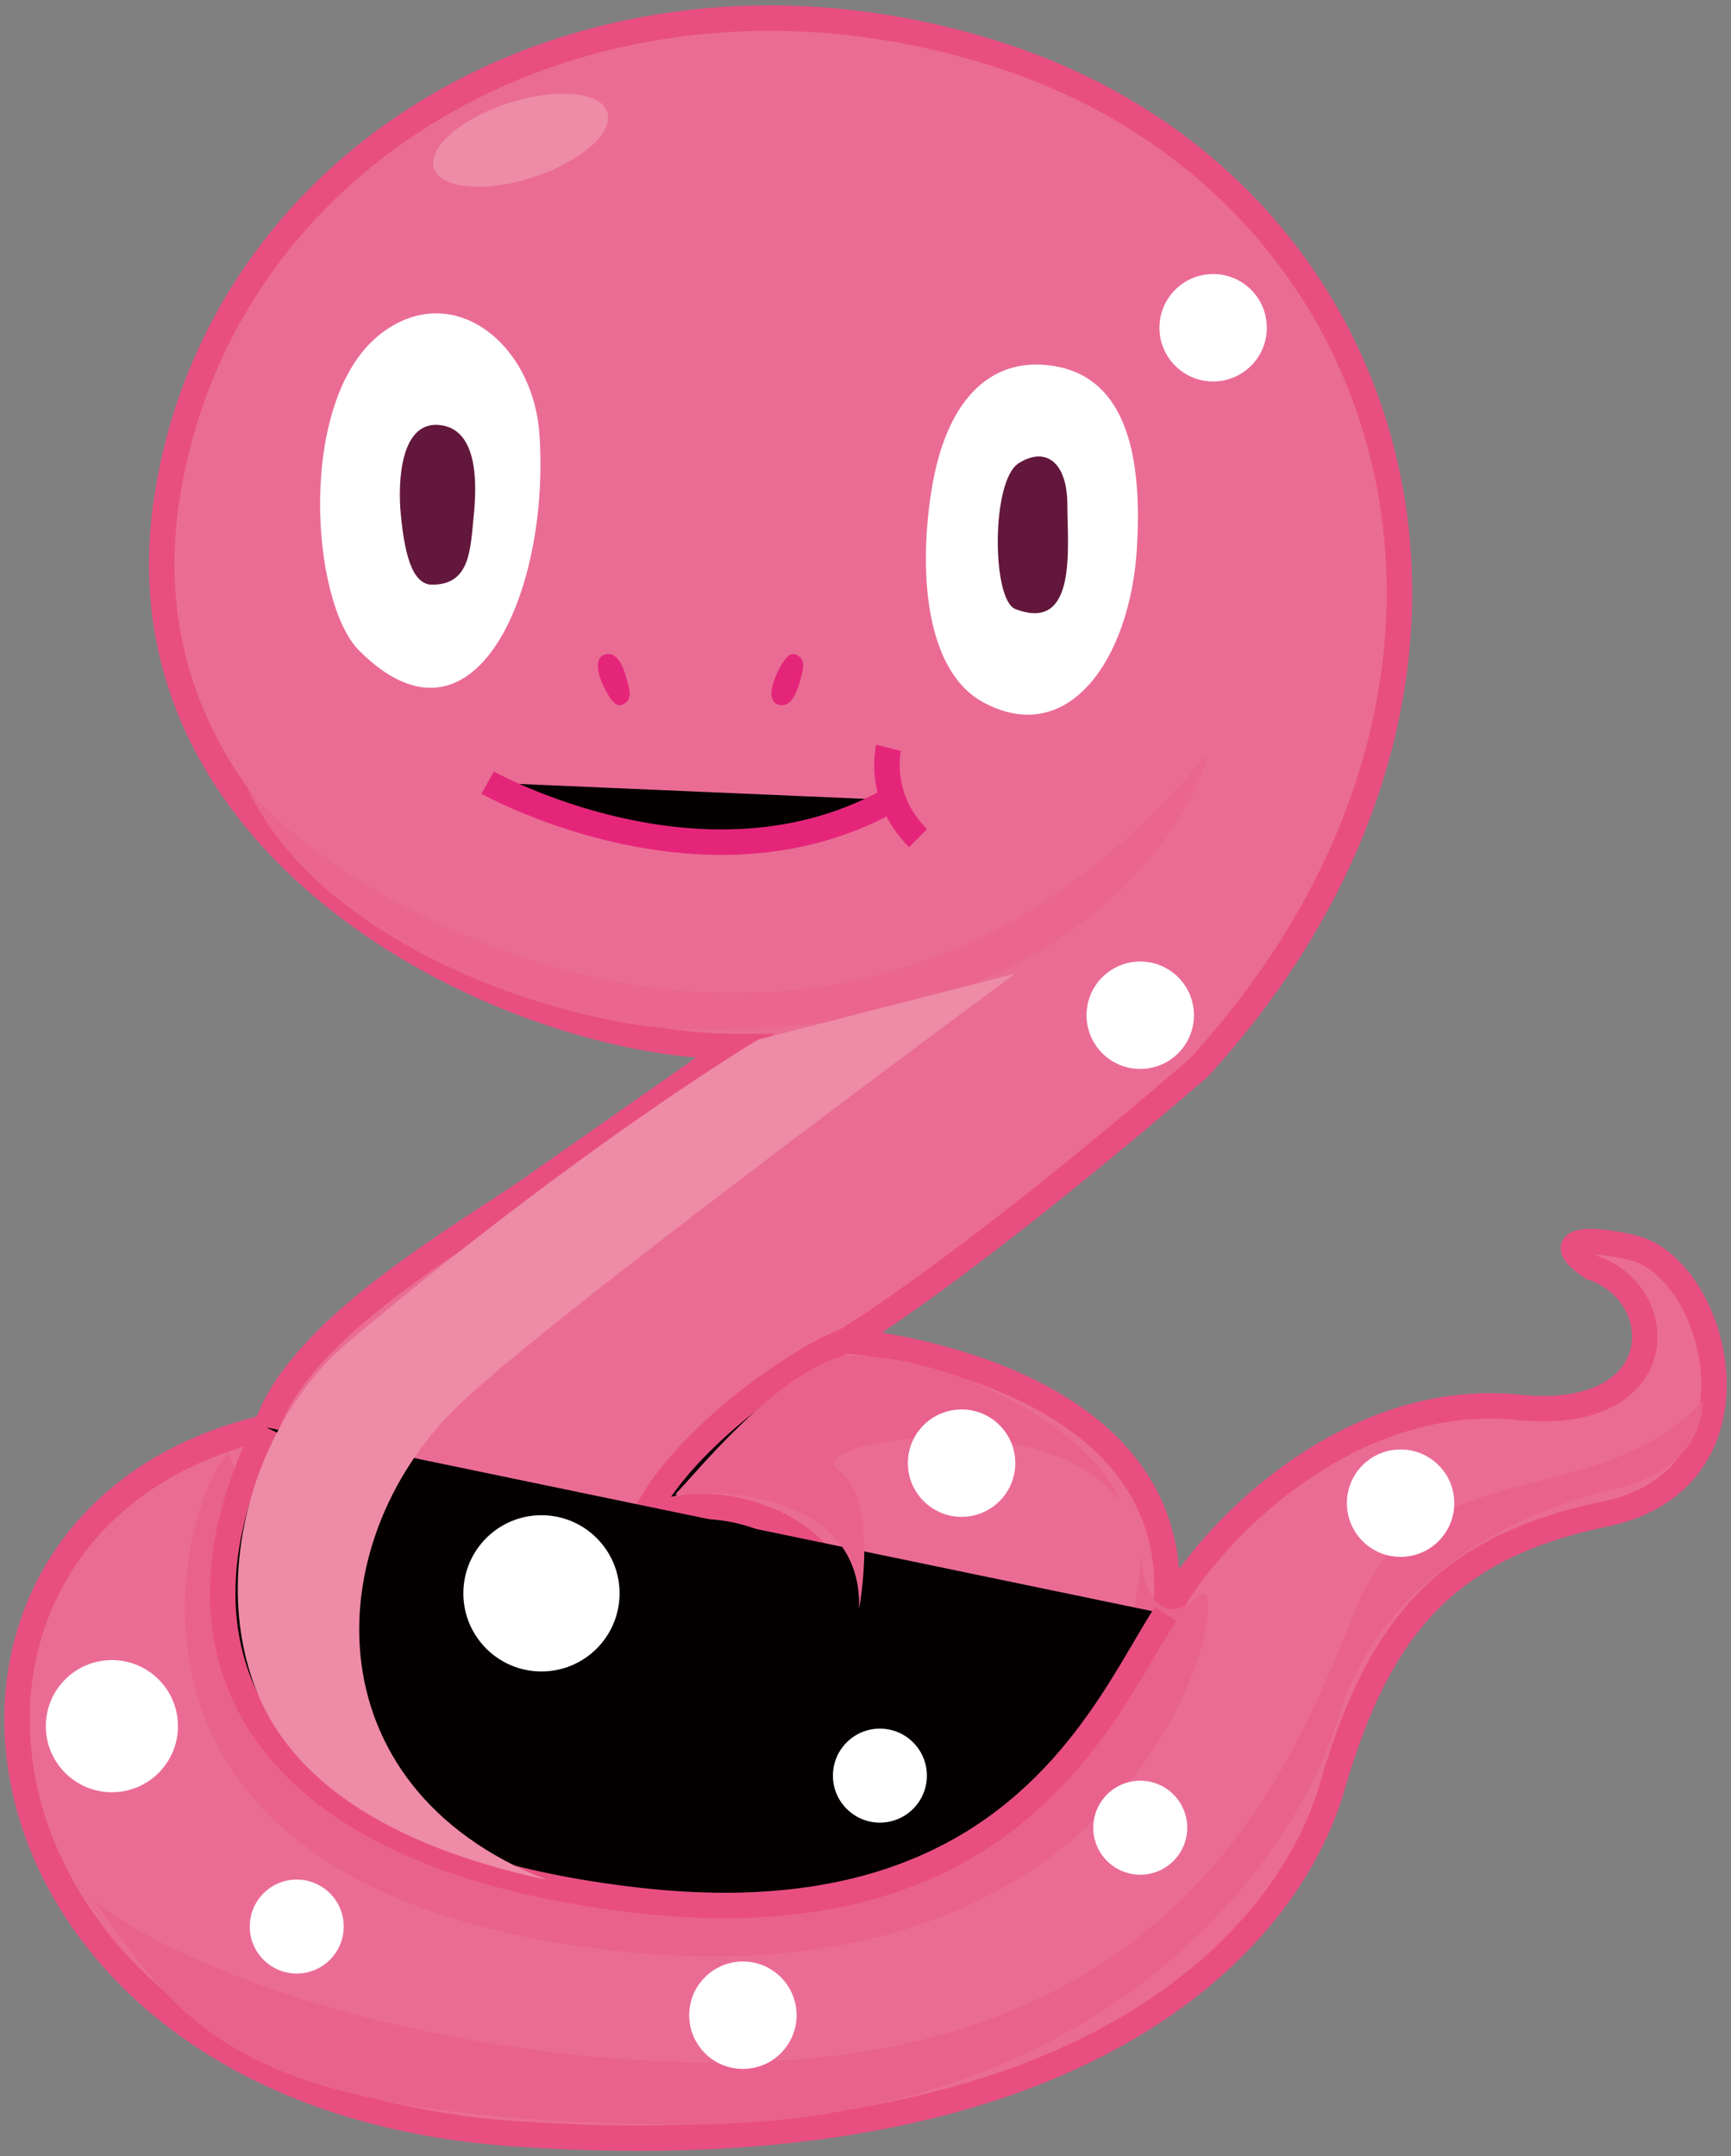
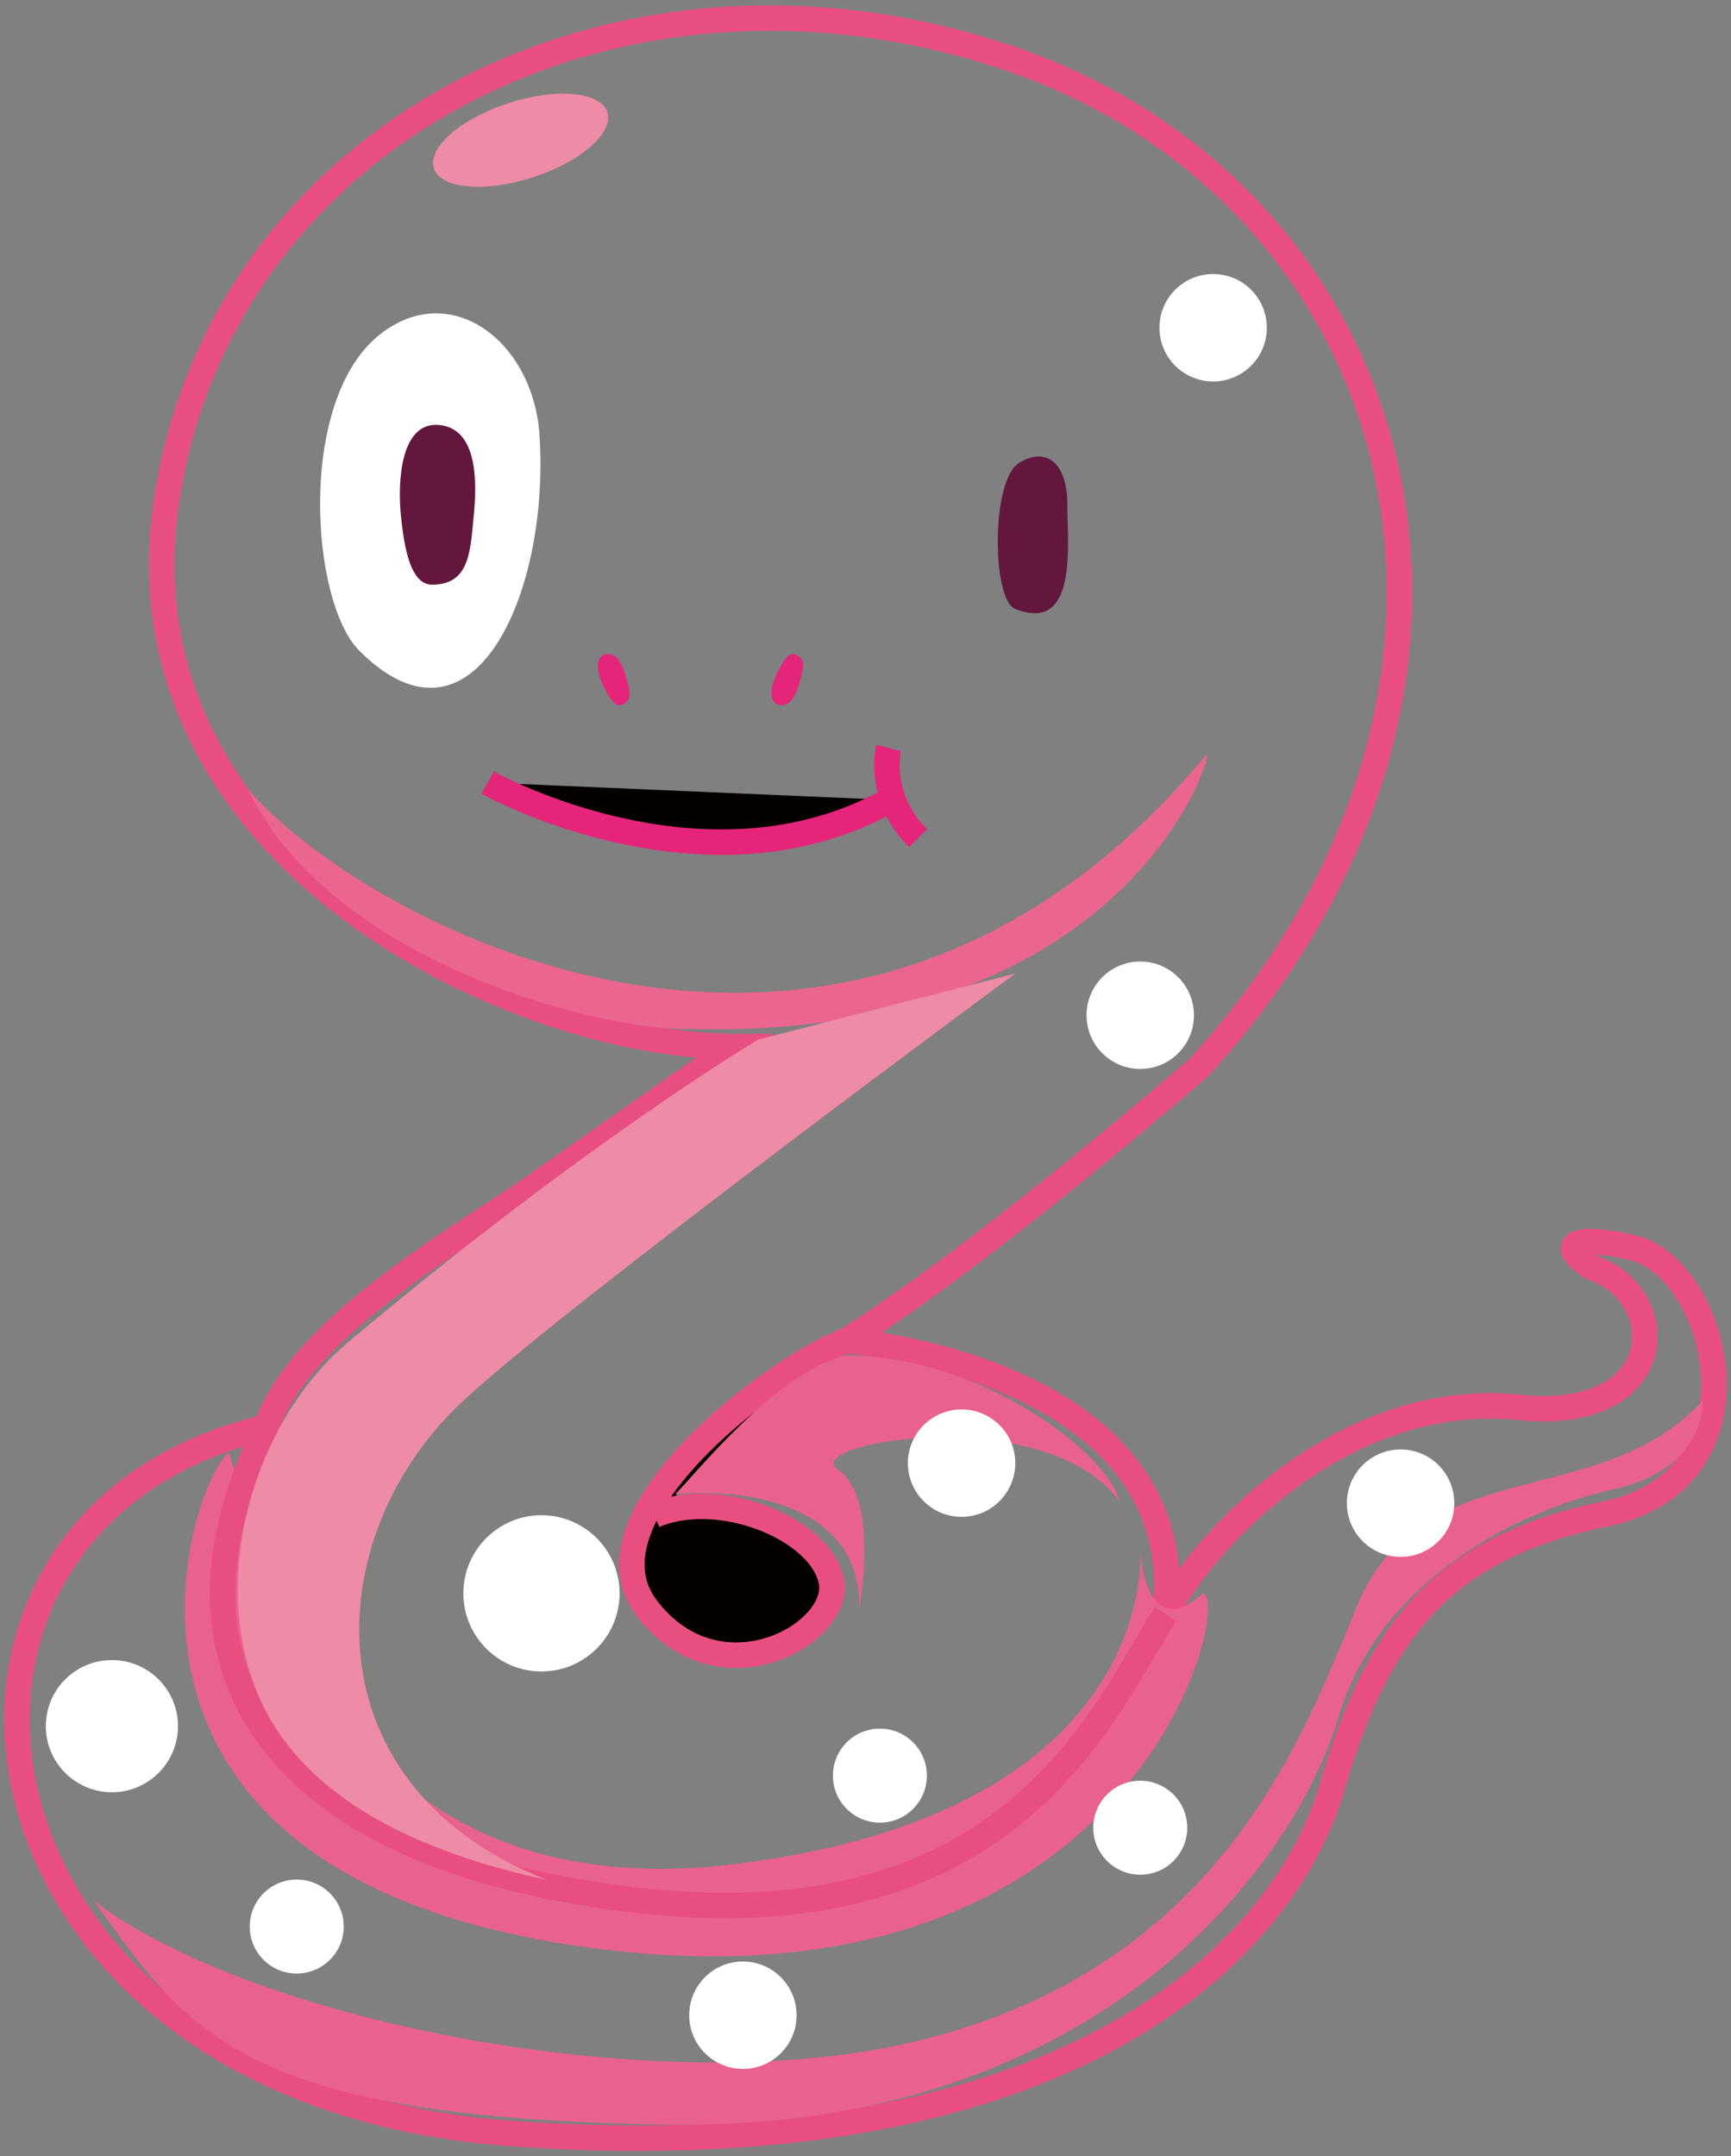
<svg xmlns="http://www.w3.org/2000/svg" version="1.1" id="_x31_2" x="0" y="0" viewBox="0 0 642.384 800" xml:space="preserve">
  <rect x="0" y="0" width="642.384" height="800" fill="#808080" stroke="none" />
  <style>.st1{fill:#e84f80}.st2{fill:#fff}.st3{fill:#e5257a}.st4{fill:#63173c}.st6{fill:#e9628d}.st7{fill:#040000}.st8{fill:#ee8ba7}</style>
-   <path d="M272.433 388.257c-81.577 0-230.222-70.237-210.66-202.282C81.547 52.491 224.918-26.614 370.762 20.358c152.377 49.078 205.171 232.358 74.154 375.724-88.986 76.635-131.012 101.346-131.012 101.346s128.533 9.896 118.651 101.356c17.306-32.14 69.176-82.998 131.012-76.637 56.775 5.845 56.854-42.014 27.188-51.907-14.823-9.887-3.502-11.644 14.837-7.409 32.124 7.419 52.138 85.942-9.887 98.868-59.326 12.365-84.045 42.02-101.35 101.35-17.301 59.326-96.202 143.212-304.043 128.54-210.116-14.819-239.777-227.413-91.46-262.018 12.36-37.085 73.509-71.216 98.873-88.991 36.059-25.273 74.708-52.323 74.708-52.323z" fill="#ea6c94" />
  <path class="st1" d="M272.433 388.257v-4.725c-18.526.006-40.964-3.772-64.056-11.278-34.654-11.25-70.78-30.888-98.007-58.242-27.242-27.395-45.61-62.233-45.629-104.667 0-7.325.549-14.885 1.705-22.676 7.765-52.35 34.905-96.039 73.945-126.785 39.04-30.73 90.003-48.436 145.24-48.436 27.163 0 55.358 4.278 83.68 13.407 45.457 14.644 81.732 41.395 106.693 75.452 24.954 34.065 38.597 75.45 38.6 119.481-.009 56.649-22.585 117.726-73.177 173.106l3.488 3.188-3.083-3.58c-44.405 38.24-77.059 63.498-98.575 79.173-10.758 7.836-18.732 13.278-23.998 16.749a285.429 285.429 0 01-5.878 3.784c-.644.402-1.122.693-1.433.882l-.344.207-.096.058-12.965 7.62 14.998 1.162.29.025c3.209.266 32.552 3.202 60.542 15.674 14.001 6.22 27.605 14.797 37.561 26.341 9.951 11.572 16.409 25.952 16.438 44.779 0 2.987-.167 6.092-.515 9.321l8.857 2.747c7.738-14.41 23.22-33.344 43.553-48.394 20.352-15.092 45.457-26.319 72.681-26.308 3.346 0 6.721.166 10.125.523l.01.002c3.402.35 6.625.512 9.676.512 13.961.004 24.521-3.522 31.702-9.391 7.189-5.847 10.688-14.02 10.657-22.04-.001-12.843-8.584-25.414-22.872-30.17l-1.492 4.483 2.621-3.932c-2.196-1.458-3.666-2.685-4.384-3.456-.36-.379-.523-.638-.523-.644l-.984.537 1.069-.316-.084-.221-.984.537 1.069-.316-2.436.726h2.534l-.099-.726-2.436.726h2.534-3.084l2.281 2.087c.427-.414.838-1.386.803-2.087h-3.084l2.281 2.087-1.415-1.294.842 1.753.574-.459-1.415-1.294.842 1.753-.084-.176.075.179.01-.004-.084-.176.075.179c.047-.057 1.276-.34 3.027-.316 3.256-.008 8.361.673 14.231 2.044 3.343.769 6.7 2.564 9.887 5.295 4.778 4.082 9.081 10.261 12.109 17.475 3.039 7.21 4.814 15.427 4.81 23.506-.002 9.709-2.529 19.127-8.222 26.757-5.71 7.62-14.605 13.711-28.368 16.609-30.24 6.28-52.341 17.208-68.873 34.412-16.535 17.195-27.291 40.226-36.049 70.24-7.638 26.177-27.93 57.799-67.752 82.947-39.822 25.148-99.295 43.877-185.297 43.881-14.602 0-29.968-.541-46.126-1.677-60.5-4.276-105.382-25.121-135.148-53.03-29.768-27.92-44.441-62.947-44.44-95.922.006-23.45 7.39-45.845 22.11-64.154 14.731-18.301 36.84-32.608 66.761-39.599l2.573-.601.836-2.505c2.775-8.368 8.518-16.991 16.117-25.375 11.383-12.588 26.83-24.593 41.808-35.048 14.991-10.472 29.463-19.391 39.178-26.194 18.028-12.636 36.705-25.716 50.874-35.638 7.084-4.961 13.043-9.131 17.229-12.061l6.602-4.622 12.274-8.594h-14.983v4.723l-2.709-3.872s-38.649 27.05-74.71 52.325c-12.429 8.721-34.216 21.79-54.483 37.38-10.145 7.807-19.939 16.263-28.085 25.259-8.136 9.002-14.671 18.551-18.076 28.727l4.482 1.495-1.073-4.602c-31.703 7.384-55.853 22.815-71.978 42.877-16.138 20.055-24.205 44.648-24.198 70.078.001 35.786 15.908 73.26 47.426 102.816 31.52 29.566 78.628 51.173 140.948 55.56 16.369 1.151 31.956 1.7 46.79 1.7 87.351.004 148.697-19.041 190.342-45.337 41.645-26.296 63.468-59.789 71.779-88.293 8.547-29.316 18.803-50.776 33.786-66.334 14.986-15.547 34.907-25.631 63.993-31.714 15.614-3.231 26.893-10.622 34.014-20.208 7.137-9.576 10.098-21.089 10.096-32.405-.013-12.6-3.606-25.064-9.548-35.142-2.979-5.037-6.557-9.483-10.671-13.013-4.111-3.524-8.788-6.144-13.905-7.327-6.361-1.468-11.927-2.278-16.362-2.286-2.318.018-4.315.178-6.339.914-1.006.387-2.087.943-3.077 2.011-.998 1.037-1.708 2.744-1.673 4.289.007 1.443.451 2.622.976 3.588.81 1.454 1.855 2.589 3.152 3.776 1.301 1.173 2.876 2.366 4.8 3.65l.522.348.607.203c10.577 3.526 16.41 12.587 16.409 21.206-.031 5.392-2.159 10.574-7.192 14.726-5.041 4.133-13.299 7.253-25.718 7.257-2.714 0-5.615-.146-8.71-.464l.01.002a106.688 106.688 0 00-11.111-.574c-29.875.012-56.814 12.235-78.308 28.165-21.512 15.974-37.678 35.632-46.246 51.504l4.16 2.242 4.697.505c.383-3.553.569-6.993.569-10.334.032-21.747-7.992-39.07-19.834-52.202-17.78-19.728-43.684-30.513-65.079-36.626-21.413-6.081-38.438-7.392-38.643-7.411l-.362 4.711 2.394 4.07c.291-.171 42.537-25.05 131.7-101.838l.221-.192.184-.201c51.995-56.883 75.658-120.299 75.65-179.48.003-45.985-14.279-89.382-40.428-125.065-26.142-35.687-64.152-63.644-111.416-78.863C342.965 6.434 313.786 2 285.631 2c-57.254 0-110.285 18.348-151.084 50.458C93.749 84.553 65.205 130.489 57.1 185.282c-1.222 8.239-1.808 16.263-1.808 24.062-.008 30.158 8.788 56.891 23.134 79.796 21.533 34.377 55.375 60.231 91.058 77.59 35.717 17.342 73.283 26.229 102.948 26.249v-4.722l-2.709-3.872 2.71 3.872z" />
-   <path class="st2" d="M365.184 260.724c-21.896-11.595-24.48-48.951-19.326-79.866 5.158-30.915 20.618-48.953 45.088-45.091 24.475 3.865 33.495 28.35 30.92 68.279-2.579 39.931-24.973 73.466-56.682 56.678z" />
  <path class="st3" d="M230.712 261.517c-2.436.914-4.706-2.796-6.612-6.652-1.91-3.838-4.064-10.791.48-12.05 4.558-1.257 6.814 4.746 7.921 8.899 1.104 4.147 2.608 8.143-1.789 9.803zM295.118 242.782c-2.432-.914-4.706 2.79-6.612 6.648-1.905 3.844-4.064 10.796.484 12.056 4.554 1.254 6.81-4.748 7.917-8.901 1.108-4.151 2.607-8.144-1.789-9.803z" />
  <path class="st4" d="M376.778 225.941c-8.738-3.395-9.015-47.663 1.287-54.104 10.307-6.439 18.035 0 18.035 15.461 0 15.457 3.865 47.663-19.322 38.643z" />
  <path d="M447.629 280.046c4.11-4.961-25.763 105.637-191.943 101.77-38.643 0-133.968-27.05-163.596-88.885 46.374 52.812 224.144 145.563 355.539-12.885z" fill="#ea668f" />
  <path class="st6" d="M423.153 575.687s1.928 34.781 23.187 15.461c11.59 1.929-24.073 159.112-228.011 131.394C19.305 695.486 71.152 548.38 85.002 538.973c7.727 23.186 28.982 171.98 187.43 152.657 158.449-19.331 150.721-115.943 150.721-115.943z" />
  <path class="st7" d="M313.904 497.428c-24.475 9.023-100.728 64.732-73.673 99.514 27.049 34.781 72.137 9.018 68.275-10.302-3.865-19.322-41.226-34.781-65.697-24.48" />
  <path class="st1" d="M312.269 492.994c-5.801 2.151-13.521 6.315-22.165 11.962-12.928 8.467-27.722 20.215-39.494 33.288-5.883 6.542-11.016 13.418-14.747 20.482-3.719 7.06-6.077 14.353-6.085 21.708-.023 6.753 2.108 13.509 6.721 19.406 5.246 6.751 11.256 11.542 17.551 14.595 6.294 3.061 12.839 4.381 19.114 4.378 10.544-.016 20.309-3.639 27.651-9.002 3.672-2.693 6.753-5.836 8.994-9.329 2.229-3.485 3.645-7.38 3.651-11.47 0-1.097-.104-2.202-.323-3.299-.966-4.805-3.47-9.133-6.839-12.913-5.075-5.668-12.155-10.234-20.145-13.494-7.995-3.245-16.921-5.16-25.765-5.164-6.673.002-13.318 1.093-19.418 3.664l3.675 8.708c4.695-1.987 10.103-2.927 15.743-2.924 9.952-.016 20.566 2.971 28.754 7.626 4.096 2.317 7.58 5.041 10.106 7.876 2.538 2.843 4.083 5.75 4.624 8.475.092.461.139.945.139 1.447.006 1.841-.667 4.047-2.16 6.376-2.217 3.489-6.244 7.089-11.314 9.697-5.067 2.624-11.132 4.283-17.375 4.279-4.966-.004-10.043-1.029-14.983-3.428-4.94-2.403-9.776-6.187-14.221-11.896-3.353-4.354-4.709-8.742-4.732-13.608-.029-7.02 3.156-15.181 8.683-23.479 8.246-12.454 21.505-25.017 34.571-35.009 6.531-5.004 13.014-9.381 18.773-12.835 5.747-3.45 10.819-5.98 14.283-7.251l-3.267-8.864v-.002z" />
-   <path class="st7" d="M432.555 598.784c-22.283 34.232-55.777 121.82-194.904 106.365C98.524 689.694 55.378 616.78 98.852 529.571" />
  <path class="st1" d="M428.595 596.204c-5.301 8.159-10.971 18.776-18.323 30.214-11.018 17.153-25.706 36.042-47.852 50.673-22.156 14.617-51.819 25.119-93.422 25.138-9.623 0-19.882-.568-30.828-1.779-51.778-5.74-89.721-19.547-114.398-38.584-12.351-9.521-21.414-20.318-27.425-32.153-6.006-11.841-8.986-24.75-8.99-38.645-.004-18.286 5.207-38.305 15.724-59.392l-8.455-4.213c-11.017 22.093-16.714 43.513-16.718 63.605-.004 15.251 3.309 29.722 10.014 42.92 10.056 19.818 27.656 36.641 52.506 49.517 24.867 12.887 57.024 21.925 96.702 26.337 11.268 1.245 21.875 1.833 31.869 1.833 28.794.004 52.506-4.891 72.136-12.816 29.46-11.878 49.609-30.556 64.182-49.089 14.566-18.518 23.75-37.004 31.199-48.412l-7.919-5.154h-.002z" />
  <path class="st7" d="M180.969 290.353s80.516 45.088 149.433 6.445" />
  <path class="st3" d="M178.661 294.474c.37.164 40.3 22.639 89.075 22.694 20.894.004 43.471-4.194 64.976-16.252l-4.619-8.239c-19.844 11.119-40.702 15.039-60.357 15.043-22.919.006-44.134-5.375-59.565-10.781-7.715-2.702-13.984-5.402-18.3-7.417a140.341 140.341 0 01-4.948-2.421c-.56-.289-.982-.514-1.259-.662l-.305-.166-.082-.045-4.615 8.247-.001-.001z" />
  <path class="st7" d="M329.762 277.471s-4.513 18.034 10.947 33.494" />
  <path class="st3" d="M325.178 276.323c-.069.283-.753 3.096-.755 7.465 0 3.737.505 8.628 2.388 13.979 1.876 5.348 5.157 11.144 10.557 16.537l6.682-6.677c-4.364-4.373-6.863-8.852-8.326-12.995a32.785 32.785 0 01-1.851-10.844c0-1.685.134-3.048.261-3.955.063-.453.125-.793.166-1.002l.045-.211v-.004l-9.165-2.292-.002-.001z" />
  <path class="st8" d="M225.389 41.634c2.459 7.618-9.956 18.45-27.723 24.194-17.767 5.743-34.173 4.217-36.632-3.391-2.463-7.616 9.952-18.444 27.718-24.187 17.767-5.75 34.173-4.222 36.637 3.384zM376.778 361.203S211.4 483.019 171.954 519.651c-54.103 50.238-57.969 142.988 30.916 177.774-55.11-11.812-92.493-34.418-106.92-68.285-18.624-43.709-1.942-101.6 33.495-131.395 88.884-74.716 152.002-112.072 152.002-112.072l95.331-24.47z" />
  <path class="st6" d="M318.808 596.942s7.728-41.227-7.728-51.53c-15.46-10.301 77.291-25.761 104.341 11.595-5.149-19.326-52.813-54.104-101.767-54.104-25.762 6.435-55.395 43.801-63.123 51.528 23.189-2.582 69.565 2.58 68.277 42.511zM631.839 519.651s1.932 25.121-32.849 32.848c-34.782 7.727-86.951 32.848-102.412 85.019-15.46 52.176-86.951 152.649-247.333 150.72-160.382-1.929-179.703-34.787-214.485-83.09 57.969 44.447 209.654 75.255 305.303 52.17 112.073-27.046 142.988-112.068 162.314-158.444 23.184-61.835 90.813-36.714 129.462-79.223z" />
  <path class="st2" d="M229.923 591.148c0 16.009-12.977 28.98-28.986 28.98-16.01 0-28.983-12.971-28.983-28.98s12.973-28.988 28.983-28.988c16.009 0 28.986 12.979 28.986 28.988zM443.079 376.664c0 11.001-8.922 19.925-19.926 19.925-11.008 0-19.93-8.924-19.93-19.925 0-11.01 8.923-19.932 19.93-19.932 11.004 0 19.926 8.922 19.926 19.932zM343.971 658.777c0 9.629-7.801 17.436-17.435 17.436-9.628 0-17.435-7.807-17.435-17.436 0-9.633 7.807-17.439 17.435-17.439 9.633 0 17.435 7.806 17.435 17.439zM440.588 678.103c0 9.625-7.806 17.431-17.435 17.431-9.633 0-17.439-7.806-17.439-17.431 0-9.636 7.806-17.438 17.439-17.438 9.629 0 17.435 7.801 17.435 17.438zM127.558 714.772c0 9.625-7.806 17.43-17.439 17.43-9.63 0-17.436-7.805-17.436-17.43 0-9.633 7.806-17.438 17.436-17.438 9.633 0 17.439 7.805 17.439 17.438zM66.045 640.421c0 13.539-10.975 24.516-24.521 24.516-13.545 0-24.521-10.976-24.521-24.516 0-13.541 10.975-24.517 24.521-24.517 13.546-.001 24.521 10.976 24.521 24.517zM470.128 121.599c0 11.007-8.917 19.929-19.926 19.929-11.003 0-19.926-8.922-19.926-19.929 0-11.005 8.923-19.928 19.926-19.928 11.009 0 19.926 8.922 19.926 19.928zM539.692 557.694c0 11.003-8.923 19.925-19.926 19.925-11.003 0-19.927-8.922-19.927-19.925 0-11.008 8.923-19.93 19.927-19.93 11.003.001 19.926 8.923 19.926 19.93zM295.621 747.657c0 11.01-8.923 19.932-19.926 19.932-11.009 0-19.926-8.922-19.926-19.932 0-10.997 8.917-19.921 19.926-19.921 11.003-.001 19.926 8.924 19.926 19.921zM376.778 542.839c0 11.003-8.923 19.925-19.927 19.925-11.007 0-19.93-8.922-19.93-19.925s8.923-19.925 19.93-19.925c11.004 0 19.927 8.922 19.927 19.925zM133.306 241.402c-18.03-18.034-23.187-92.752 7.566-117.221 26.307-20.937 56.973 2.458 59.327 37.073 3.962 58.253-24.296 122.742-66.893 80.148z" />
  <path class="st4" d="M160.36 216.923c-7.834 0-10.307-12.878-11.594-25.763-1.287-12.882 0-34.771 14.173-33.49 14.168 1.284 14.168 20.608 12.881 33.49-1.287 12.886-1.292 25.763-15.46 25.763z" />
</svg>